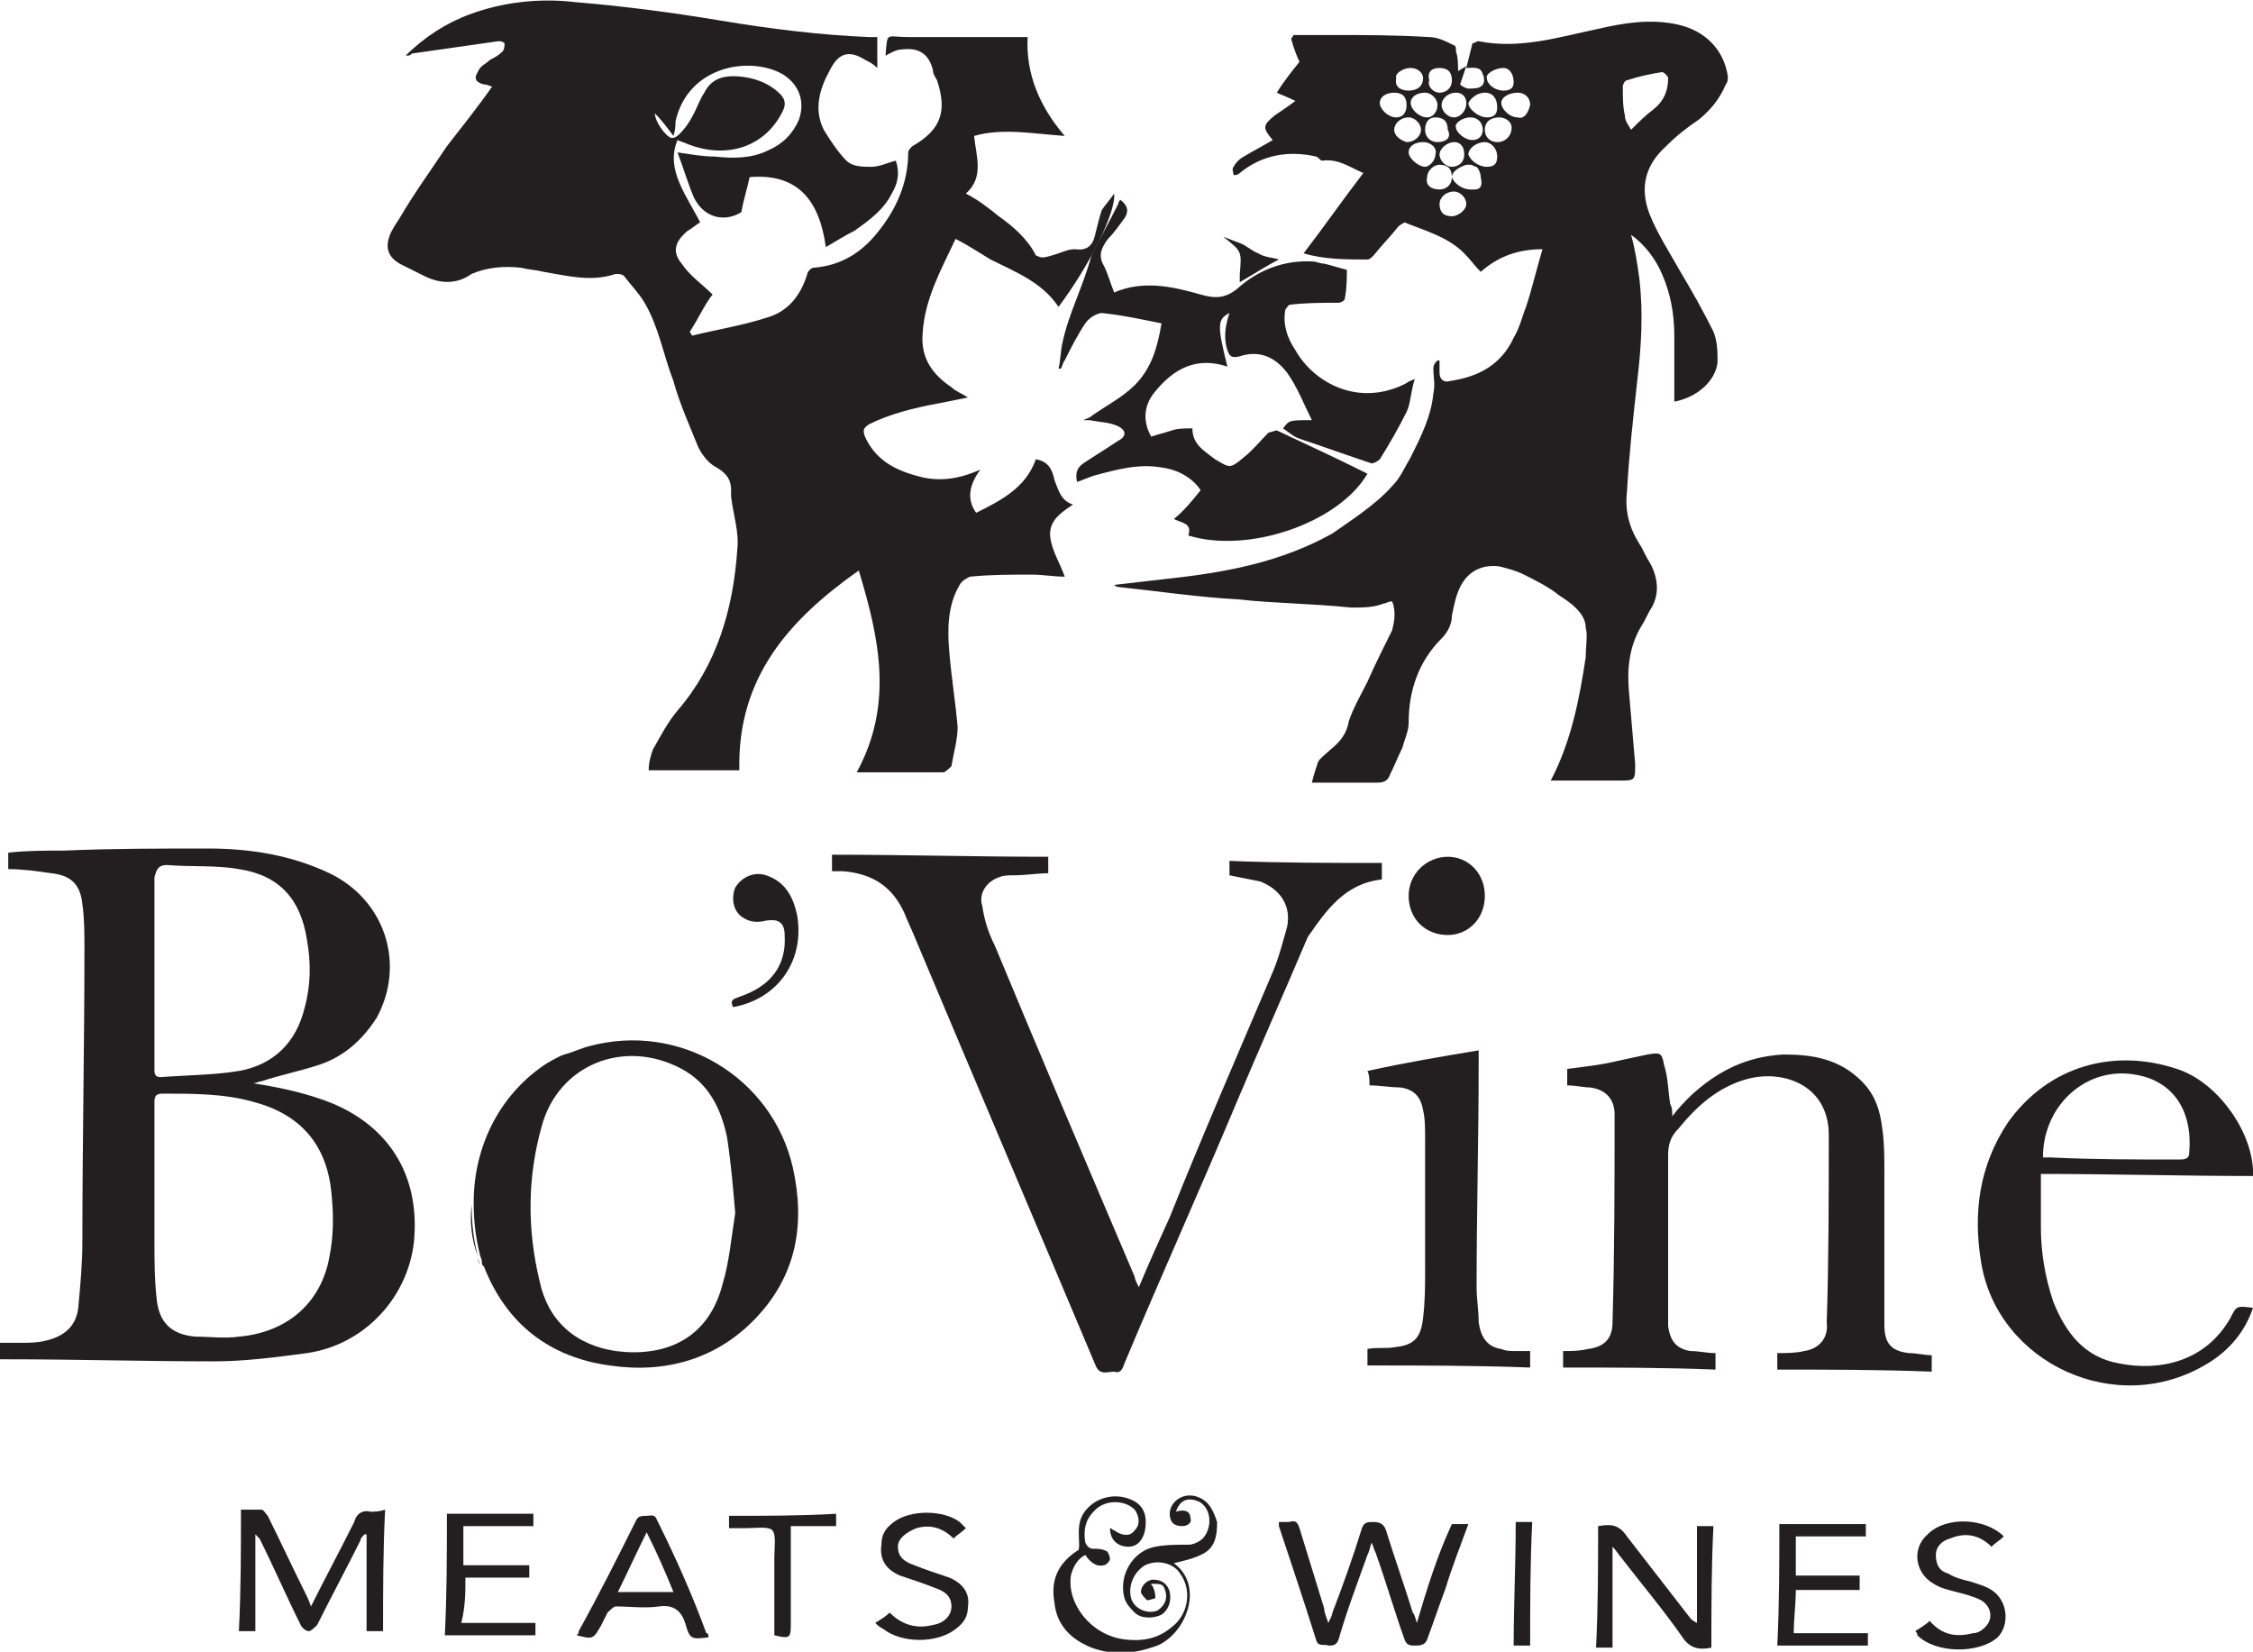
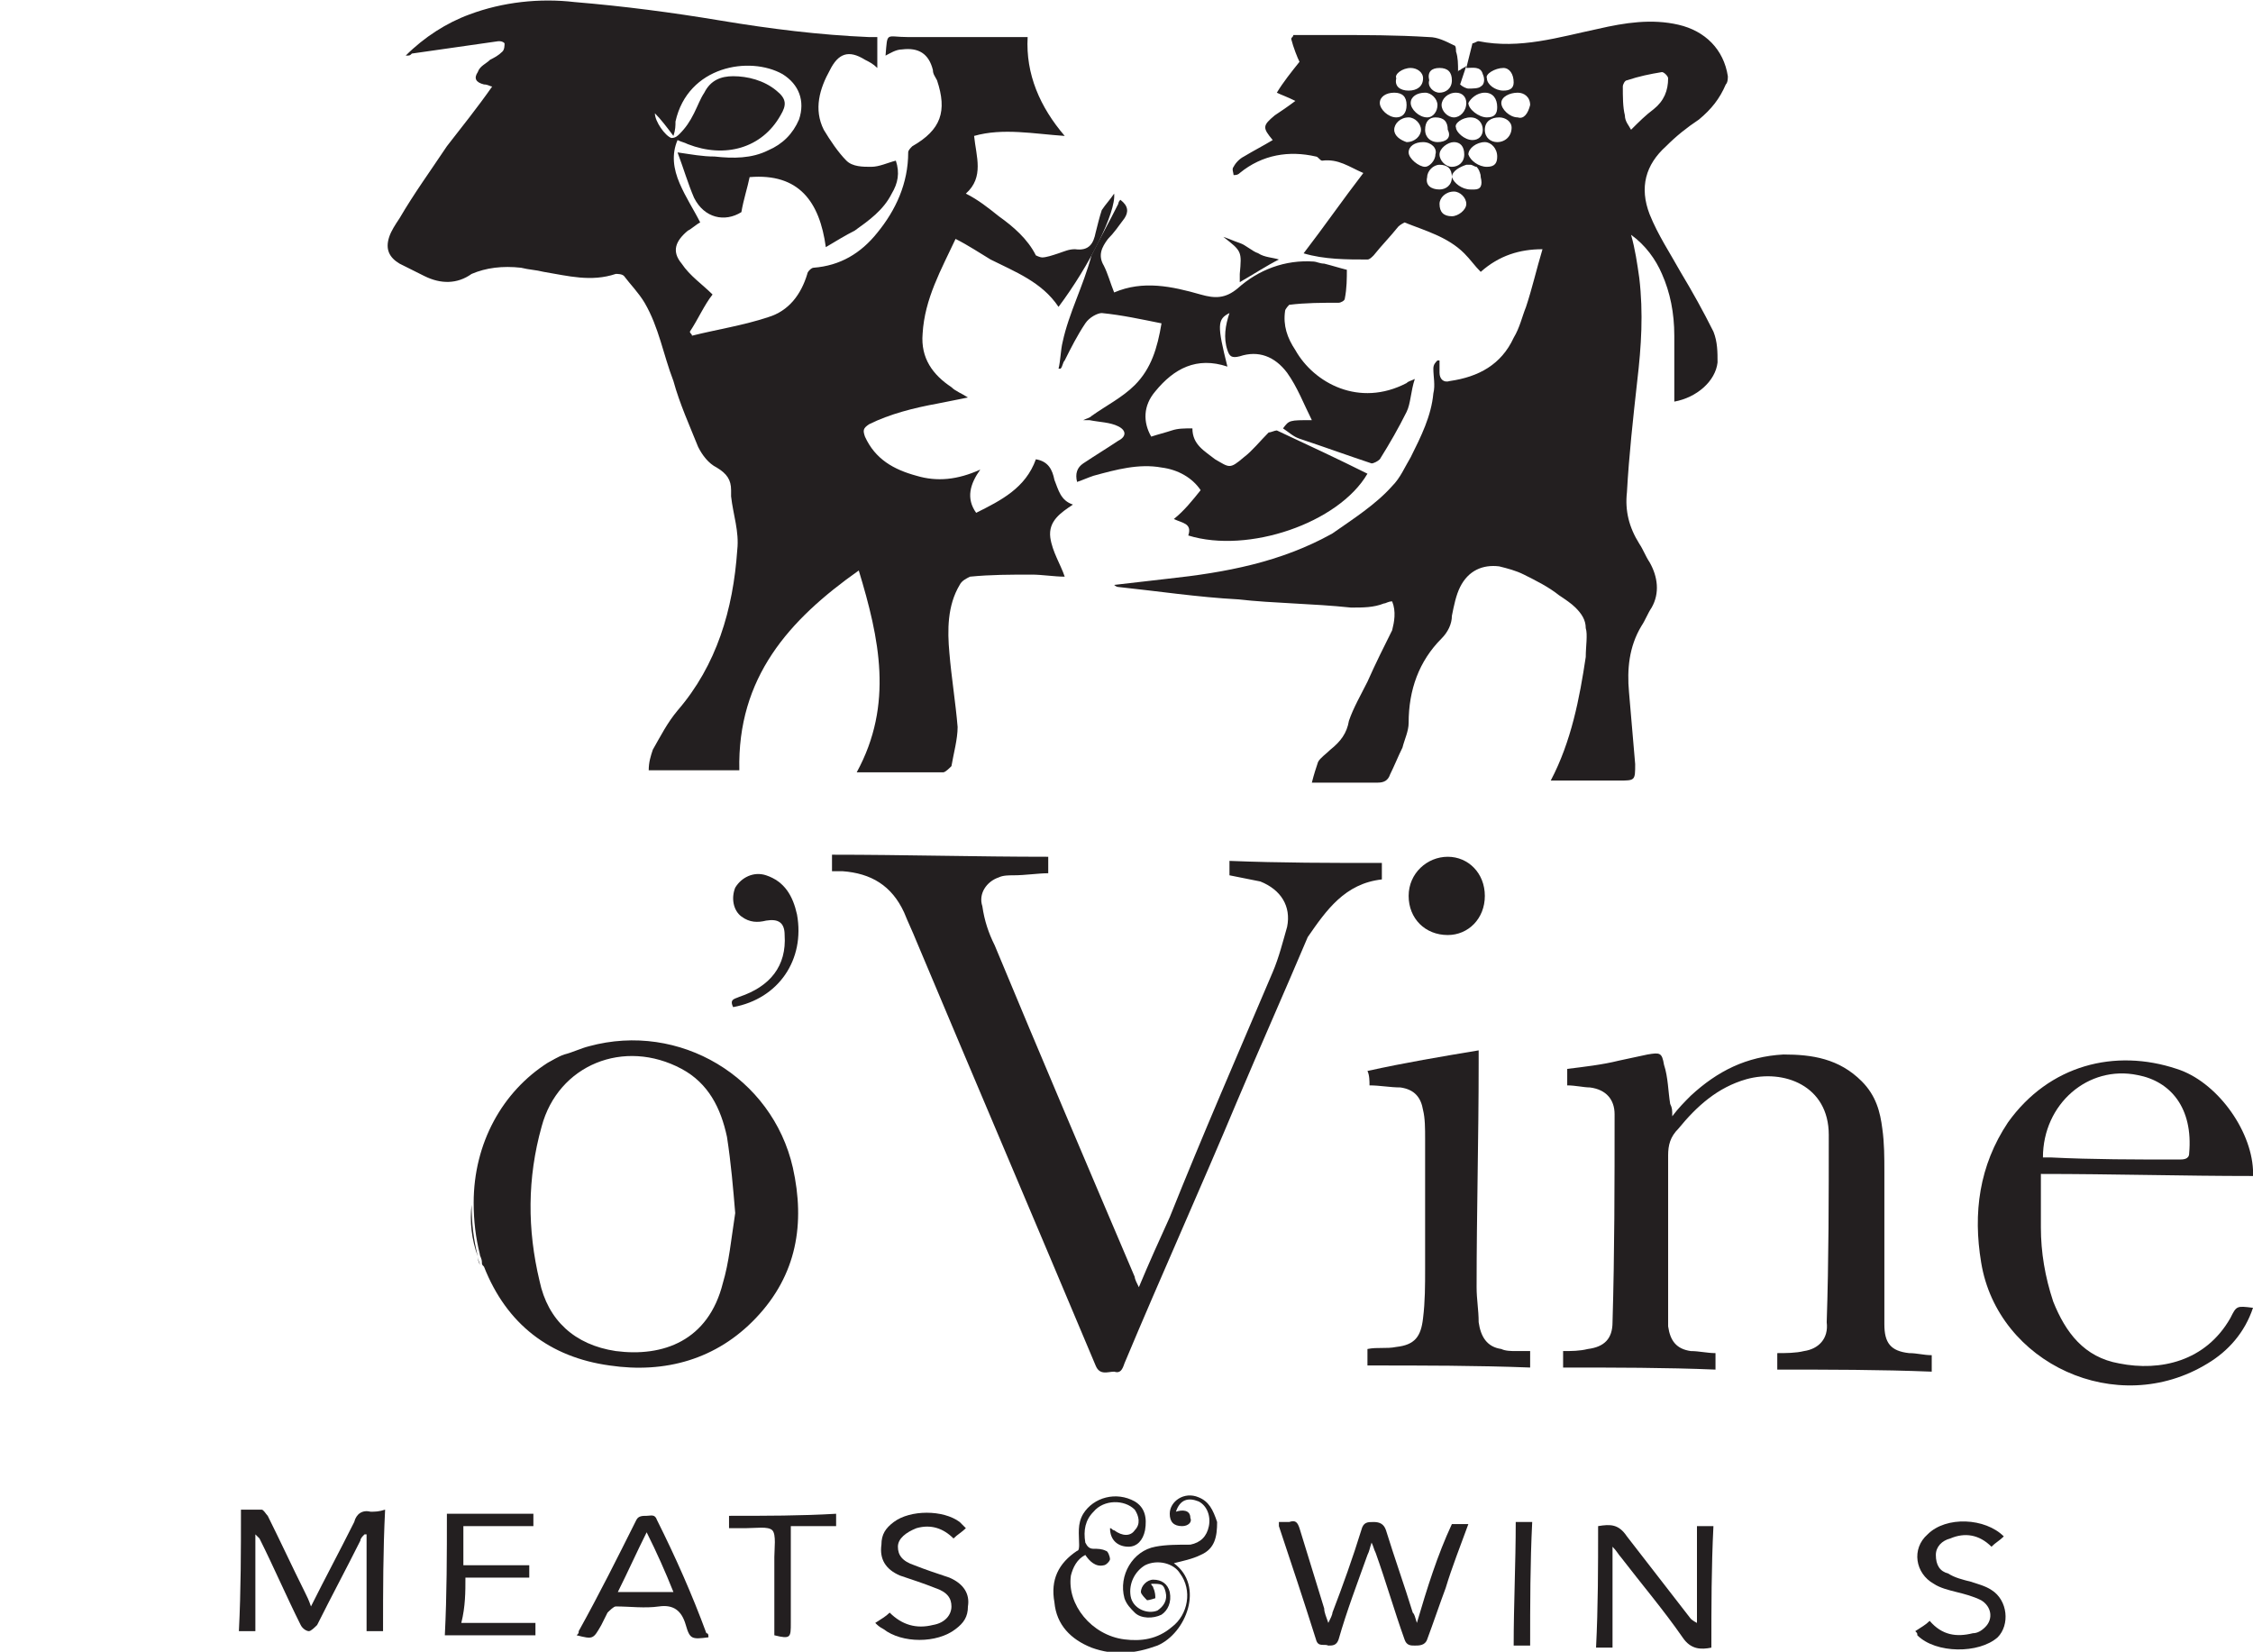
<svg xmlns="http://www.w3.org/2000/svg" version="1.1" id="Layer_1" x="0px" y="0px" viewBox="243 380.7 109.4 80.2" enable-background="new 243 380.7 109.4 80.2" xml:space="preserve">
  <g>
    <path fill="#231F20" d="M250.5,438.7c0-1.1,0-2.2,0-3.3C250.5,436.5,250.5,437.6,250.5,438.7c0,0.8,0,1.5,0,2.3   C250.5,440.2,250.5,439.4,250.5,438.7" />
    <path fill="#231F20" d="M314.5,388.8c0.1,0,0.2,0.1,0.3,0.1C314.7,388.9,314.6,388.8,314.5,388.8" />
    <path fill="#231F20" d="M268.3,393.7c0.4,0.1,0.7,0.1,1.1,0.2c1.2,0.2,2.3,0.5,3.5,0.1c0.1,0,0.3,0,0.4,0.1c0.3,0.4,0.7,0.8,1,1.3   c0.7,1.2,0.9,2.5,1.4,3.8c0.3,1.1,0.8,2.2,1.2,3.2c0.2,0.4,0.5,0.8,0.9,1c0.5,0.3,0.7,0.6,0.7,1.1c0,0.1,0,0.2,0,0.3   c0.1,0.9,0.4,1.7,0.3,2.6c-0.2,2.9-1,5.6-2.9,7.8c-0.5,0.6-0.8,1.2-1.2,1.9c-0.1,0.3-0.2,0.6-0.2,1c1.5,0,3,0,4.4,0   c-0.1-4.5,2.4-7.3,5.8-9.7c1,3.3,1.7,6.5-0.1,9.8h0.1c1.4,0,2.7,0,4.1,0c0.1,0,0.3-0.2,0.4-0.3c0.1-0.6,0.3-1.3,0.3-1.9   c-0.1-1.2-0.3-2.4-0.4-3.6c-0.1-1.1-0.1-2.3,0.5-3.3c0.1-0.2,0.3-0.3,0.5-0.4c1-0.1,2-0.1,3-0.1c0.5,0,1.1,0.1,1.6,0.1   c-0.2-0.6-0.6-1.2-0.7-1.9c-0.1-0.8,0.5-1.2,1.1-1.6c-0.6-0.2-0.7-0.7-0.9-1.2c-0.1-0.5-0.3-0.9-0.9-1c-0.5,1.4-1.7,2-2.9,2.6   c-0.5-0.7-0.3-1.4,0.2-2.1c-1.1,0.5-2.1,0.6-3.1,0.3c-1.1-0.3-2-0.8-2.5-1.9c-0.1-0.3-0.1-0.4,0.2-0.6c1-0.5,2.2-0.8,3.3-1   c0.5-0.1,1-0.2,1.5-0.3c-0.3-0.2-0.6-0.3-0.8-0.5c-0.9-0.6-1.5-1.4-1.4-2.6c0.1-1.7,0.9-3.1,1.6-4.6c0.6,0.3,1.2,0.7,1.7,1   c1.2,0.6,2.5,1.1,3.3,2.3c1.5-2,2.8-4.6,2.7-5.5c-0.2,0.3-0.4,0.5-0.6,0.8c-0.1,0.3-0.2,0.7-0.3,1.1c-0.1,0.5-0.3,0.9-1,0.8   c-0.3,0-0.5,0.1-0.8,0.2s-0.6,0.2-0.8,0.2c-0.1,0-0.3-0.1-0.3-0.1c-0.4-0.8-1.1-1.4-1.8-1.9c-0.5-0.4-1-0.8-1.6-1.1   c0.9-0.8,0.5-1.8,0.4-2.8c1.4-0.4,2.9-0.1,4.4,0c-1.2-1.4-1.9-3-1.8-4.8c-0.2,0-0.3,0-0.4,0c-1.8,0-3.6,0-5.4,0   c-1.1,0-1-0.3-1.1,0.9c0.2-0.1,0.5-0.3,0.8-0.3c0.8-0.1,1.3,0.2,1.5,1c0,0.2,0.1,0.3,0.2,0.5c0.5,1.5,0.2,2.4-1.2,3.2   c-0.1,0.1-0.2,0.2-0.2,0.3c0,1.5-0.6,2.8-1.5,3.9c-0.8,1-1.8,1.6-3.1,1.7c-0.1,0-0.3,0.2-0.3,0.3c-0.3,1-0.9,1.8-1.9,2.1   c-1.2,0.4-2.5,0.6-3.7,0.9c0-0.1-0.1-0.1-0.1-0.2c0.4-0.6,0.7-1.3,1.1-1.8c-0.5-0.5-1.1-0.9-1.5-1.5c-0.5-0.6-0.3-1.1,0.3-1.6   c0.2-0.1,0.4-0.3,0.6-0.4c-0.3-0.6-0.7-1.2-1-1.9c-0.3-0.7-0.4-1.4-0.1-2.1c0.2,0.1,0.3,0.1,0.5,0.2c1.8,0.7,3.6,0.2,4.5-1.4   c0.3-0.5,0.3-0.8-0.2-1.2c-0.6-0.5-1.4-0.7-2.1-0.7c-0.6,0-1.1,0.2-1.4,0.8c-0.2,0.3-0.3,0.6-0.5,1s-0.4,0.7-0.7,1   c-0.1,0.1-0.2,0.2-0.4,0.2c-0.3-0.1-0.8-0.8-0.8-1.2c0.3,0.3,0.6,0.7,0.9,1.1c0.1-0.3,0.1-0.5,0.1-0.7c0.6-2.7,3.6-3.2,5.2-2.3   c0.8,0.5,1.1,1.3,0.8,2.2c-0.3,0.7-0.8,1.2-1.5,1.5c-0.8,0.4-1.7,0.4-2.6,0.3c-0.6,0-1.1-0.1-1.8-0.2c0.3,0.8,0.5,1.5,0.8,2.2   c0.5,1,1.5,1.2,2.3,0.7c0.1-0.6,0.3-1.2,0.4-1.7c2.4-0.2,3.4,1.2,3.7,3.4c0.5-0.3,1-0.6,1.4-0.8c0.7-0.5,1.4-1,1.8-1.8   c0.3-0.5,0.4-1,0.2-1.6c-0.4,0.1-0.8,0.3-1.2,0.3c-0.4,0-0.9,0-1.2-0.3c-0.4-0.4-0.8-1-1.1-1.5c-0.5-1-0.2-2,0.3-2.9   c0.4-0.8,0.9-1,1.7-0.5c0.2,0.1,0.4,0.2,0.6,0.4c0-0.6,0-1,0-1.5c-0.1,0-0.3,0-0.4,0c-2.4-0.1-4.8-0.4-7.2-0.8   c-2.4-0.4-4.7-0.7-7.1-0.9c-1.7-0.2-3.5,0-5.1,0.6c-1.1,0.4-2.2,1.1-3.1,2c0.2,0,0.2,0,0.3-0.1c1.4-0.2,2.8-0.4,4.2-0.6   c0.1,0,0.2,0,0.3,0.1c0,0.1,0,0.3-0.1,0.4c-0.2,0.2-0.4,0.3-0.6,0.4c-0.2,0.2-0.5,0.3-0.6,0.6c-0.2,0.3-0.1,0.5,0.3,0.6   c0.2,0,0.3,0.1,0.4,0.1c-0.7,1-1.5,2-2.2,2.9c-0.8,1.2-1.6,2.3-2.3,3.5c-0.2,0.3-0.4,0.6-0.5,0.9c-0.2,0.6,0,1,0.5,1.3   c0.4,0.2,0.8,0.4,1.2,0.6c0.8,0.4,1.6,0.4,2.3-0.1C266.6,393.7,267.4,393.6,268.3,393.7" />
    <path fill="#231F20" d="M316.7,386.4c-0.4,0-0.8-0.4-0.8-0.7c0-0.3,0.4-0.5,0.8-0.5c0.3,0,0.6,0.2,0.6,0.6   C317.2,386.2,317,386.5,316.7,386.4 M315.7,387.6c-0.3,0-0.6-0.2-0.6-0.6s0.3-0.6,0.7-0.6c0.3,0,0.6,0.2,0.6,0.5   C316.4,387.3,316.1,387.6,315.7,387.6 M315.2,388.8c-0.4,0-0.8-0.3-0.9-0.6c0-0.3,0.4-0.6,0.8-0.6c0.3,0,0.6,0.3,0.6,0.7   C315.7,388.6,315.6,388.8,315.2,388.8 M314.6,389.9c-0.1,0-0.1,0-0.2,0c-0.4,0-0.8-0.3-0.9-0.6c0-0.3,0.4-0.5,0.7-0.6   c0.1,0,0.1,0,0.2,0s0.2,0.1,0.3,0.1c0.1,0.1,0.2,0.3,0.2,0.5C315,389.7,314.9,389.9,314.6,389.9 M313.5,391.2   c-0.4,0-0.6-0.2-0.6-0.6c0-0.3,0.3-0.6,0.7-0.6c0.3,0,0.6,0.3,0.6,0.6C314.2,390.9,313.8,391.2,313.5,391.2 M312.3,389.3   c0-0.3,0.3-0.6,0.6-0.6c0.4,0,0.6,0.2,0.6,0.6s-0.3,0.6-0.6,0.6C312.5,389.9,312.2,389.7,312.3,389.3 M311.4,388.1   c0-0.3,0.3-0.5,0.7-0.5c0.4,0,0.7,0.3,0.6,0.6c0,0.3-0.3,0.6-0.5,0.6C311.9,388.8,311.4,388.4,311.4,388.1 M310.7,387   c0-0.3,0.3-0.6,0.7-0.6c0.3,0,0.6,0.3,0.6,0.6c0,0.3-0.3,0.6-0.7,0.6C311,387.5,310.7,387.3,310.7,387 M310,385.7   c0-0.3,0.3-0.5,0.7-0.5c0.4,0,0.6,0.2,0.6,0.6s-0.2,0.6-0.5,0.6C310.4,386.4,310,386,310,385.7 M311.5,384c0.3,0,0.6,0.2,0.6,0.5   c0,0.4-0.3,0.6-0.7,0.6c-0.4,0-0.7-0.2-0.6-0.6C310.7,384.3,311.1,384,311.5,384 M312.8,385.8c0,0.3-0.2,0.6-0.5,0.6   c-0.4,0-0.8-0.4-0.8-0.7c0-0.3,0.3-0.5,0.7-0.5C312.5,385.2,312.8,385.5,312.8,385.8 M312.9,384c0.4,0,0.6,0.2,0.6,0.6   s-0.3,0.6-0.6,0.6c-0.3,0-0.6-0.3-0.5-0.6C312.3,384.2,312.5,384,312.9,384 M313.7,385.2c0.3,0,0.5,0.2,0.5,0.5   c0,0.4-0.3,0.7-0.6,0.7c-0.3,0-0.6-0.3-0.6-0.6S313.3,385.2,313.7,385.2 M312.8,387.6c-0.3,0-0.6-0.2-0.6-0.6s0.2-0.6,0.5-0.6   c0.4,0,0.6,0.2,0.6,0.6C313.5,387.4,313.2,387.6,312.8,387.6 M313.6,387.6c0.3,0,0.5,0.2,0.5,0.6s-0.3,0.6-0.6,0.6   c-0.3,0-0.6-0.3-0.6-0.6S313.3,387.6,313.6,387.6 M314.4,386.4c0.4,0,0.6,0.3,0.6,0.6c0,0.3-0.2,0.5-0.5,0.5   c-0.4,0-0.8-0.4-0.8-0.6C313.6,386.7,314,386.4,314.4,386.4 M315.1,385.2c0.4,0,0.6,0.3,0.6,0.7c0,0.3-0.1,0.5-0.5,0.5   s-0.9-0.4-0.9-0.7C314.4,385.5,314.7,385.2,315.1,385.2 M316,384c0.3,0,0.5,0.3,0.5,0.7c0,0.3-0.2,0.4-0.5,0.4   c-0.4,0-0.8-0.3-0.8-0.6C315.1,384.3,315.6,384,316,384 M322,384.6c0.6-0.2,1.1-0.3,1.7-0.4c0.1,0,0.3,0.2,0.3,0.3   c0,0.6-0.2,1.1-0.7,1.5c-0.4,0.3-0.7,0.6-1.1,1c-0.1-0.2-0.3-0.4-0.3-0.7c-0.1-0.4-0.1-0.9-0.1-1.4   C321.8,384.8,321.9,384.6,322,384.6 M320,412.6c-0.3,2-0.7,4.1-1.7,6c1.1,0,2.2,0,3.3,0c0.8,0,0.8,0,0.8-0.8   c-0.1-1.2-0.2-2.3-0.3-3.5c-0.1-1.1,0-2.2,0.6-3.2c0.2-0.3,0.3-0.6,0.5-0.9c0.4-0.7,0.3-1.5-0.1-2.2c-0.2-0.3-0.3-0.6-0.5-0.9   c-0.5-0.8-0.7-1.6-0.6-2.5c0.1-1.8,0.3-3.6,0.5-5.4c0.2-1.7,0.3-3.3,0.1-5c-0.1-0.7-0.2-1.4-0.4-2.1c0.7,0.5,1.2,1.2,1.5,1.9   c0.4,0.9,0.6,1.9,0.6,3s0,2.1,0,3.2c1.1-0.2,2-1,2.1-1.9c0-0.5,0-1-0.2-1.5c-0.5-1-1-1.9-1.6-2.9c-0.5-0.9-1.1-1.8-1.5-2.8   c-0.5-1.3-0.2-2.4,0.8-3.3c0.5-0.5,1-0.9,1.6-1.3c0.6-0.5,1-1,1.3-1.7c0.1-0.1,0.1-0.3,0.1-0.4c-0.2-1.3-1.1-2.2-2.4-2.5   s-2.6-0.1-3.9,0.2c-1.9,0.4-3.8,1-5.8,0.6c-0.1,0-0.2,0.1-0.3,0.1c-0.1,0.4-0.2,0.8-0.3,1.2l0,0l0,0l0,0c0.3,0,0.7-0.1,0.8,0.3   c0.1,0.2,0.1,0.5-0.1,0.6c-0.1,0.1-0.4,0.1-0.6,0.1c-0.1,0-0.3-0.1-0.4-0.2c0.1-0.3,0.2-0.6,0.3-0.9l0,0l0,0   c-0.1,0.1-0.2,0.1-0.3,0.2c0,0-0.1,0-0.1,0.1c0-0.4,0-0.7-0.1-1c0-0.1,0-0.3-0.1-0.3c-0.4-0.2-0.8-0.4-1.2-0.4   c-1.6-0.1-3.1-0.1-4.7-0.1c-0.6,0-1.3,0-1.9,0c0,0.1-0.1,0.1-0.1,0.2c0.1,0.4,0.3,0.9,0.4,1.1c-0.4,0.5-0.8,1-1.1,1.5   c0.2,0.1,0.5,0.2,0.9,0.4c-0.4,0.3-0.7,0.5-1,0.7c-0.6,0.5-0.6,0.6-0.1,1.2c-0.5,0.3-0.9,0.5-1.4,0.8c-0.2,0.1-0.4,0.3-0.5,0.5   c-0.1,0.1,0,0.3,0,0.4c0.1,0,0.2,0,0.3-0.1c1.1-0.9,2.4-1.1,3.7-0.8c0.1,0,0.2,0.2,0.3,0.2c0.8-0.1,1.3,0.3,2,0.6   c-1,1.3-1.9,2.6-2.9,3.9c1,0.3,2.1,0.3,3.1,0.3c0.1,0,0.2-0.1,0.3-0.2c0.4-0.5,0.8-0.9,1.2-1.4c0.1-0.1,0.3-0.2,0.3-0.2   c1,0.4,2.1,0.7,2.9,1.5c0.3,0.3,0.5,0.6,0.8,0.9c0.9-0.8,1.9-1.1,3-1.1c-0.3,1-0.5,1.9-0.8,2.8c-0.2,0.5-0.3,1-0.6,1.5   c-0.6,1.3-1.7,1.9-3.1,2.1c-0.3,0.1-0.5-0.1-0.5-0.4c0-0.2,0-0.4,0-0.6h-0.1c-0.1,0.1-0.2,0.2-0.2,0.4c0,0.4,0.1,0.8,0,1.2   c-0.1,1.1-0.6,2.1-1.1,3.1c-0.3,0.5-0.5,1-0.9,1.4c-0.8,0.9-1.9,1.6-2.9,2.3c-2.5,1.4-5.2,1.9-8,2.2c-0.9,0.1-1.7,0.2-2.6,0.3   c0.1,0.1,0.2,0.1,0.2,0.1c1.9,0.2,3.9,0.5,5.8,0.6c1.8,0.2,3.6,0.2,5.5,0.4c0.6,0,1.1,0,1.6-0.2c0.1,0,0.2-0.1,0.4-0.1   c0.2,0.5,0.1,1,0,1.4c-0.4,0.8-0.8,1.6-1.2,2.5c-0.3,0.6-0.7,1.3-0.9,1.9c-0.1,0.6-0.4,1-0.9,1.4c-0.2,0.2-0.5,0.4-0.6,0.6   c-0.1,0.3-0.2,0.6-0.3,1c1.2,0,2.2,0,3.2,0c0.3,0,0.5-0.1,0.6-0.4c0.2-0.4,0.4-0.9,0.6-1.3c0.1-0.4,0.3-0.8,0.3-1.2   c0-1.6,0.5-3,1.6-4.1c0.3-0.3,0.5-0.7,0.5-1.1c0.1-0.5,0.2-1,0.4-1.4c0.4-0.8,1.1-1.1,1.9-1c0.4,0.1,0.8,0.2,1.2,0.4   c0.6,0.3,1.2,0.6,1.7,1c0.3,0.2,0.6,0.4,0.8,0.6c0.3,0.3,0.5,0.6,0.5,1C320.1,411.5,320,412.1,320,412.6" />
-     <path fill="#231F20" d="M259,441.7c-0.4,2.3-2.1,3.7-4.4,3.9c-0.7,0.1-1.4,0-2.1,0c-1.2-0.1-1.8-0.7-1.9-1.9   c-0.1-0.9-0.1-1.9-0.1-2.8c0-0.8,0-1.5,0-2.3c0-1.1,0-2.2,0-3.3c0-0.4,0-0.7,0-1.1c0-0.3,0.1-0.4,0.4-0.4c1.5,0,3,0,4.4,0.4   c2.3,0.6,3.6,2.1,3.8,4.5C259.2,439.7,259.2,440.7,259,441.7 M251.1,422.7c1.2,0.1,2.4,0,3.5,0.2c2,0.3,3,1.5,3.3,3.4   c0.2,1.1,0.2,2.2-0.1,3.3c-0.4,1.7-1.5,2.8-3.2,3.1c-1.2,0.2-2.5,0.2-3.8,0.3c-0.3,0-0.3-0.2-0.3-0.4c0-1.6,0-3.2,0-4.8   c0-1.1,0-2.3,0-3.4c0-0.4,0-0.8,0-1.1C250.6,422.9,250.7,422.7,251.1,422.7 M259.2,434.3c-1.2-0.5-2.6-0.8-3.9-1   c0.1,0,0.3-0.1,0.4-0.1c0.9-0.3,1.9-0.5,2.8-0.8c1.2-0.4,2.1-1.2,2.8-2.3c1.4-2.6,0.4-5.7-2.3-7c-1.9-0.9-3.9-1.2-5.9-1.2   c-2.3,0-4.7,0-7,0.1c-0.9,0-1.8,0-2.7,0.1c0,0.3,0,0.5,0,0.8c0.7,0,1.4,0.1,2.1,0.2c0.9,0.1,1.4,0.5,1.5,1.5   c0.1,0.7,0.1,1.4,0.1,2.2c0,4.7-0.1,9.5-0.1,14.2c0,1.1-0.1,2.1-0.2,3.2c-0.1,0.9-0.7,1.4-1.6,1.6c-0.4,0.1-0.8,0.1-1.2,0.1   c-0.3,0-0.7,0-1,0c0,0.3,0,0.6,0,0.8c0.1,0,0.2,0,0.3,0c3.4,0,6.7,0.1,10.1,0.1c1.5,0,3-0.2,4.5-0.4c2.8-0.4,4.9-2.7,5.2-5.4   C263.4,437.9,262,435.5,259.2,434.3" />
    <path fill="#231F20" d="M310.1,423.4c0-0.3,0-0.5,0-0.8c-2.5,0-4.9,0-7.4-0.1c0,0.3,0,0.5,0,0.7c0.5,0.1,1,0.2,1.5,0.3   c1,0.4,1.5,1.2,1.3,2.2c-0.2,0.7-0.4,1.5-0.7,2.2c-1.7,4-3.4,7.9-5,11.9c-0.5,1.1-1,2.2-1.5,3.4c-0.1-0.2-0.2-0.4-0.2-0.5   c-2.3-5.4-4.6-10.8-6.8-16.1c-0.3-0.6-0.5-1.2-0.6-1.9c-0.2-0.6,0.2-1.2,0.8-1.4c0.2-0.1,0.5-0.1,0.7-0.1c0.6,0,1.2-0.1,1.7-0.1   c0-0.3,0-0.5,0-0.8c-3.5,0-7-0.1-10.5-0.1c0,0.3,0,0.5,0,0.8c0.2,0,0.3,0,0.5,0c1.4,0.1,2.4,0.7,3,2c0.2,0.5,0.4,0.9,0.6,1.4   c2.9,6.9,5.8,13.7,8.7,20.6c0.2,0.5,0.6,0.3,0.9,0.3c0.3,0.1,0.4-0.1,0.5-0.4c1.8-4.3,3.7-8.5,5.5-12.8c1.1-2.6,2.3-5.3,3.4-7.9   C307.4,424.9,308.3,423.6,310.1,423.4" />
    <path fill="#231F20" d="M294.6,397.3c-0.1,0.4-0.1,0.9-0.2,1.3h0.1c0.1-0.1,0.1-0.3,0.2-0.4c0.3-0.6,0.6-1.2,1-1.8   c0.2-0.3,0.6-0.5,0.8-0.5c1,0.1,1.9,0.3,2.9,0.5c-0.2,1.2-0.5,2.2-1.3,3c-0.6,0.6-1.4,1-2.1,1.5c-0.1,0.1-0.2,0.1-0.4,0.2   c0.2,0,0.2,0,0.3,0c0.5,0.1,1,0.1,1.4,0.3c0.4,0.2,0.4,0.5,0,0.7c-0.6,0.4-1.1,0.7-1.7,1.1c-0.3,0.2-0.4,0.5-0.3,0.9   c0.3-0.1,0.5-0.2,0.8-0.3c1.1-0.3,2.2-0.6,3.3-0.4c0.8,0.1,1.5,0.5,1.9,1.1c-0.4,0.5-0.8,1-1.3,1.4c0.4,0.2,0.9,0.2,0.7,0.8   c2.9,0.9,7.3-0.6,8.7-3c-1.4-0.7-2.9-1.4-4.4-2.1c-0.1,0-0.3,0.1-0.4,0.1c-0.4,0.4-0.8,0.9-1.2,1.2c-0.7,0.6-0.7,0.5-1.4,0.1   c-0.5-0.4-1.1-0.7-1.1-1.5c-0.4,0-0.7,0-1,0.1s-0.7,0.2-1,0.3c-0.4-0.7-0.4-1.5,0.2-2.2c0.9-1.1,2-1.7,3.5-1.2   c-0.5-2-0.5-2.3,0.1-2.6c-0.2,0.6-0.3,1.2-0.1,1.8c0.1,0.3,0.2,0.4,0.6,0.3c0.9-0.3,1.7,0,2.3,0.8c0.5,0.7,0.8,1.5,1.2,2.3   c-1.1,0-1.1,0-1.4,0.4c0.3,0.2,0.5,0.4,0.8,0.5c1.2,0.4,2.3,0.8,3.5,1.2c0.1,0,0.3-0.1,0.4-0.2c0.5-0.8,0.9-1.5,1.3-2.3   c0.2-0.4,0.2-1,0.4-1.6c-0.2,0.1-0.3,0.1-0.4,0.2c-2.3,1.2-4.5,0-5.4-1.6c-0.4-0.6-0.6-1.2-0.5-1.9c0-0.1,0.2-0.3,0.2-0.3   c0.8-0.1,1.6-0.1,2.4-0.1c0.1,0,0.3-0.1,0.3-0.2c0.1-0.5,0.1-1,0.1-1.4c-0.4-0.1-0.7-0.2-1.1-0.3c-0.2,0-0.4-0.1-0.5-0.1   c-1.4-0.1-2.7,0.4-3.7,1.3c-0.6,0.5-1.1,0.5-1.8,0.3c-1.4-0.4-2.8-0.7-4.2-0.1c-0.2-0.5-0.3-0.9-0.5-1.3c-0.3-0.5-0.1-0.9,0.2-1.3   c0.3-0.3,0.5-0.6,0.8-1c0.2-0.3,0.2-0.6-0.2-0.9c-0.1,0.1-0.1,0.2-0.1,0.2c-0.4,0.8-0.9,1.7-1.3,2.5   C295.6,394.6,294.9,395.9,294.6,397.3" />
    <path fill="#231F20" d="M330.6,446.3c-0.4,0.1-0.9,0.1-1.3,0.1c0,0.3,0,0.5,0,0.8c2.5,0,5,0,7.5,0.1c0-0.3,0-0.5,0-0.8   c-0.4,0-0.7-0.1-1.1-0.1c-0.9-0.1-1.2-0.5-1.2-1.4c0-0.7,0-1.5,0-2.2c0-1.7,0-3.5,0-5.2c0-0.7,0-1.4-0.1-2.1   c-0.1-0.8-0.3-1.6-1-2.3c-1.1-1.1-2.4-1.3-3.8-1.3c-1.8,0.1-3.2,0.8-4.5,2c-0.3,0.3-0.6,0.6-0.9,1c0-0.3,0-0.4-0.1-0.6   c-0.1-0.6-0.1-1.3-0.3-1.9c-0.1-0.6-0.2-0.6-0.8-0.5c-0.5,0.1-0.9,0.2-1.4,0.3c-0.8,0.2-1.7,0.3-2.5,0.4c0,0.3,0,0.5,0,0.8   c0.4,0,0.8,0.1,1.1,0.1c0.8,0.1,1.2,0.6,1.2,1.3c0,3.4,0,6.7-0.1,10.1c0,0.8-0.4,1.2-1.2,1.3c-0.4,0.1-0.8,0.1-1.2,0.1   c0,0.3,0,0.5,0,0.8c2.5,0,5,0,7.4,0.1c0-0.3,0-0.5,0-0.8c-0.4,0-0.8-0.1-1.2-0.1c-0.7-0.1-1-0.5-1.1-1.2c0-0.2,0-0.4,0-0.6   c0-2.6,0-5.1,0-7.7c0-0.5,0.1-0.9,0.5-1.3c0.9-1.1,1.9-2,3.3-2.4c1.8-0.5,4,0.3,4,2.7c0,3,0,6.1-0.1,9.1   C331.8,445.7,331.3,446.2,330.6,446.3" />
    <path fill="#231F20" d="M266.3,442.1c0-0.1-0.1-0.2-0.1-0.4C266.2,441.8,266.2,441.9,266.3,442.1" />
    <path fill="#231F20" d="M265.9,439.2c0-2.9,1.4-5.4,3.6-6.8C267.3,433.8,265.9,436.3,265.9,439.2c0,0.9,0.1,1.7,0.3,2.5   C265.9,440.9,265.8,440,265.9,439.2" />
    <path fill="#231F20" d="M269.5,432.4c0.3-0.2,0.5-0.3,0.8-0.4C270,432.1,269.8,432.3,269.5,432.4" />
    <path fill="#231F20" d="M278.1,443c-0.7,2.8-2.9,3.6-5.2,3.3c-2-0.3-3.3-1.5-3.7-3.4c-0.6-2.5-0.6-5,0.1-7.5c0.8-3,4-4.3,6.8-2.8   c1.3,0.7,1.9,1.9,2.2,3.3c0.2,1.3,0.3,2.5,0.4,3.7C278.5,440.9,278.4,442,278.1,443 M271.6,431.5c-0.4,0.1-0.8,0.3-1.2,0.4   c-0.3,0.1-0.6,0.3-0.8,0.4c-2.2,1.4-3.6,3.9-3.6,6.8c0,0.9,0.1,1.7,0.3,2.5c0,0.1,0.1,0.2,0.1,0.4c0,0.1,0,0.1,0.1,0.2   c1.1,2.8,3.2,4.4,6.1,4.8c2.7,0.4,5.2-0.3,7.1-2.3c2-2.1,2.4-4.6,1.8-7.3C280.5,433,276,430.3,271.6,431.5" />
    <path fill="#231F20" d="M346.8,432.9c1.6,0.3,2.7,1.6,2.5,3.8c0,0.3-0.3,0.3-0.5,0.3c-2.1,0-4.2,0-6.2-0.1c-0.1,0-0.2,0-0.4,0   C342.2,434.3,344.4,432.4,346.8,432.9 M350.2,446.9c1-0.6,1.8-1.5,2.2-2.7c-0.8-0.1-0.8-0.1-1.1,0.5c-1.2,2.1-3.4,2.6-5.4,2.2   c-1.7-0.3-2.6-1.5-3.2-3c-0.4-1.2-0.6-2.4-0.6-3.6c0-0.9,0-1.7,0-2.6c3.5,0,6.9,0.1,10.3,0.1c0-0.1,0-0.2,0-0.3   c-0.1-2-1.8-4.3-3.7-4.9c-3-1-6.2-0.2-8.2,2.6c-1.4,2.1-1.7,4.4-1.3,6.8C340,446.9,345.8,449.6,350.2,446.9" />
    <path fill="#231F20" d="M309.5,433.4c0.5,0,1,0.1,1.5,0.1c0.7,0.1,1,0.5,1.1,1.1c0.1,0.4,0.1,0.9,0.1,1.4c0,2.1,0,4.2,0,6.3   c0,0.8,0,1.6-0.1,2.4c-0.1,0.9-0.4,1.3-1.3,1.4c-0.5,0.1-0.9,0-1.4,0.1c0,0.3,0,0.5,0,0.8c2.7,0,5.3,0,7.9,0.1c0-0.3,0-0.5,0-0.8   c-0.2,0-0.5,0-0.7,0s-0.5,0-0.7-0.1c-0.7-0.1-1-0.6-1.1-1.3c0-0.6-0.1-1.1-0.1-1.7c0-3.6,0.1-7.2,0.1-10.9c0-0.2,0-0.4,0-0.6   c-1.8,0.3-3.6,0.6-5.4,1C309.5,432.9,309.5,433.2,309.5,433.4" />
    <path fill="#231F20" d="M261,454.1c-0.4-0.1-0.7,0.1-0.8,0.5c-0.7,1.4-1.4,2.7-2.1,4.1c-0.1-0.3-0.2-0.5-0.3-0.7   c-0.6-1.2-1.2-2.5-1.8-3.7c-0.1-0.1-0.2-0.3-0.3-0.3c-0.3,0-0.7,0-1,0c0,2,0,3.9-0.1,5.9c0.3,0,0.5,0,0.8,0c0-1.6,0-3.2,0-4.7   c0.1,0.1,0.1,0.1,0.2,0.2c0.7,1.4,1.3,2.8,2,4.2c0.1,0.2,0.3,0.3,0.4,0.3s0.3-0.2,0.4-0.3c0.7-1.4,1.4-2.7,2.1-4.1   c0-0.1,0.1-0.2,0.2-0.3h0.1c0,1.6,0,3.1,0,4.7c0.3,0,0.5,0,0.8,0c0-2,0-3.9,0.1-5.9C261.4,454.1,261.2,454.1,261,454.1" />
    <path fill="#231F20" d="M311.8,459.5c-0.1-0.3-0.1-0.4-0.2-0.5c-0.4-1.3-0.9-2.7-1.3-4c-0.1-0.3-0.3-0.4-0.6-0.4   c-0.3,0-0.5,0-0.6,0.4c-0.4,1.3-0.9,2.7-1.4,4c0,0.1-0.1,0.3-0.2,0.5c-0.1-0.3-0.2-0.5-0.2-0.7c-0.4-1.3-0.8-2.6-1.2-3.9   c-0.1-0.3-0.2-0.4-0.5-0.3c-0.2,0-0.3,0-0.5,0c0,0.1,0,0.2,0,0.2c0.6,1.8,1.2,3.6,1.8,5.5c0.1,0.4,0.4,0.2,0.6,0.3   c0.2,0,0.4,0,0.5-0.3c0.4-1.4,0.9-2.7,1.4-4.1c0.1-0.2,0.1-0.3,0.2-0.6c0.1,0.2,0.1,0.3,0.2,0.5c0.5,1.4,0.9,2.8,1.4,4.2   c0.1,0.3,0.3,0.3,0.5,0.3s0.5,0,0.6-0.3c0.3-0.8,0.6-1.7,0.9-2.5c0.3-1,0.7-2,1.1-3.1c-0.3,0-0.6,0-0.8,0   C312.8,456.2,312.3,457.8,311.8,459.5" />
    <path fill="#231F20" d="M301.2,453.4c-0.7-0.3-1.4,0.2-1.4,0.8c0,0.4,0.2,0.6,0.6,0.6c0.3,0,0.5-0.2,0.4-0.4c0-0.4-0.4-0.4-0.7-0.3   c0.2-0.6,0.6-0.7,1.1-0.5c0.4,0.2,0.6,0.7,0.5,1.2s-0.4,0.8-0.9,0.9c-0.6,0-1.2,0-1.7,0.1c-1.1,0.2-1.8,1.4-1.5,2.5   c0.1,0.3,0.3,0.5,0.5,0.7c0.3,0.3,0.9,0.3,1.3,0.1c0.3-0.2,0.5-0.6,0.4-1.1c-0.1-0.4-0.4-0.6-0.8-0.6c-0.3,0-0.6,0.3-0.6,0.6   c0,0.1,0.2,0.3,0.3,0.4c0.1,0,0.4-0.1,0.4-0.1c0-0.1,0-0.3-0.1-0.5c0-0.1-0.1-0.1-0.1-0.2c0.5,0,0.6,0,0.7,0.4s-0.1,0.7-0.4,0.9   c-0.5,0.2-1.2-0.1-1.3-0.7c-0.1-0.6,0.2-1.2,0.7-1.5c0.6-0.3,1.4-0.1,1.7,0.4c0.6,0.8,0.4,2-0.4,2.6c-0.7,0.6-1.5,0.7-2.3,0.6   c-1.6-0.2-2.8-1.7-2.6-3.1c0.1-0.4,0.3-0.8,0.7-1c0.2,0.3,0.5,0.6,0.9,0.5c0.1,0,0.3-0.2,0.3-0.3c0-0.1-0.1-0.4-0.2-0.4   c-0.2-0.1-0.4-0.1-0.6-0.1s-0.3-0.1-0.4-0.3c-0.1-0.6,0-1.1,0.4-1.5c0.5-0.6,1.5-0.6,2-0.1c0.2,0.3,0.3,0.7,0,1   c-0.2,0.3-0.6,0.3-1,0c-0.1,0-0.1-0.1-0.2-0.1c0,0.6,0.4,0.9,0.9,0.9c0.4,0,0.7-0.3,0.8-0.8c0.1-0.6,0-1.1-0.5-1.4   c-0.9-0.5-2-0.2-2.5,0.6c-0.3,0.5-0.2,1-0.2,1.5c0,0.1,0,0.3-0.1,0.3c-0.9,0.6-1.3,1.4-1.1,2.5c0.1,1.1,0.8,1.8,1.8,2.2   c1.1,0.4,2.1,0.3,3.2-0.1c1.4-0.6,2.3-2.9,0.8-4c0.4-0.1,0.9-0.2,1.3-0.4c0.7-0.3,0.8-0.9,0.8-1.6   C301.9,454,301.7,453.6,301.2,453.4" />
    <path fill="#231F20" d="M325.4,459.5C325.4,459.5,325.3,459.5,325.4,459.5c-0.2-0.1-0.3-0.2-0.3-0.2c-1-1.3-2.1-2.7-3.1-4   c-0.4-0.6-0.8-0.6-1.4-0.5c0,2,0,3.9-0.1,5.9c0.3,0,0.5,0,0.8,0c0-1.6,0-3.2,0-4.9c0.2,0.2,0.3,0.4,0.4,0.5c1,1.3,2.1,2.6,3,3.9   c0.4,0.6,0.9,0.6,1.4,0.5c0-2,0-3.9,0.1-5.9c-0.3,0-0.5,0-0.8,0C325.4,456.3,325.4,457.9,325.4,459.5" />
    <path fill="#231F20" d="M273,458c0.5-1,0.9-1.9,1.4-2.9c0.5,1,0.9,1.9,1.3,2.9C274.8,458,273.9,458,273,458 M274.9,454.5   c-0.1-0.3-0.3-0.2-0.5-0.2s-0.4,0-0.5,0.2c-0.9,1.8-1.8,3.6-2.8,5.4c0,0.1,0,0.1-0.1,0.2c0.8,0.2,0.8,0.2,1.2-0.5   c0.1-0.2,0.2-0.4,0.3-0.6c0.1-0.1,0.3-0.3,0.4-0.3c0.7,0,1.4,0.1,2.1,0s1.1,0.2,1.3,0.9c0.2,0.7,0.3,0.7,1.1,0.6   c0-0.1,0-0.2-0.1-0.2C276.6,458.1,275.8,456.3,274.9,454.5" />
    <path fill="#231F20" d="M265.6,457.3c1.1,0,2.1,0,3.1,0c0-0.2,0-0.4,0-0.6c-1.1,0-2.1,0-3.2,0c0-0.6,0-1.2,0-1.9c1.1,0,2.3,0,3.4,0   c0-0.2,0-0.4,0-0.6c-1.4,0-2.8,0-4.2,0c0,2,0,3.9-0.1,5.9c1.5,0,2.9,0,4.4,0c0-0.2,0-0.4,0-0.6c-1.2,0-2.4,0-3.6,0   C265.6,458.7,265.6,458,265.6,457.3" />
-     <path fill="#231F20" d="M330.2,457.9c1.1,0,2.1,0,3.1,0c0-0.2,0-0.4,0-0.7c-1.1,0-2.1,0-3.1,0c0-0.6,0-1.2,0-1.9c1.2,0,2.3,0,3.4,0   c0-0.2,0-0.4,0-0.6c-1.4,0-2.8,0-4.2,0c0,2,0,3.9-0.1,5.9c1.5,0,2.9,0,4.4,0c0-0.2,0-0.4,0-0.6c-1.2,0-2.4,0-3.6,0   C330.1,459.3,330.2,458.6,330.2,457.9" />
    <path fill="#231F20" d="M315.1,424.2c0-1.1-0.8-1.9-1.8-1.9s-1.9,0.8-1.9,1.9s0.8,1.9,1.9,1.9C314.3,426.1,315.1,425.3,315.1,424.2   " />
    <path fill="#231F20" d="M339.7,457.9c-0.3-0.2-0.7-0.3-1-0.4c-0.4-0.1-0.8-0.2-1.1-0.4c-0.4-0.1-0.6-0.4-0.6-0.9   c0-0.4,0.3-0.7,0.7-0.8c0.7-0.3,1.4-0.2,2,0.4c0.2-0.2,0.4-0.3,0.6-0.5c-0.9-0.9-2.8-1-3.7-0.1c-0.8,0.7-0.6,1.9,0.3,2.4   c0.3,0.2,0.7,0.3,1.1,0.4s0.8,0.2,1.2,0.4c0.5,0.3,0.6,0.9,0.2,1.3c-0.2,0.2-0.4,0.3-0.6,0.3c-0.8,0.2-1.5,0.1-2.1-0.6   c-0.2,0.2-0.4,0.3-0.7,0.5c0.1,0.1,0.1,0.1,0.1,0.2c0.9,0.9,3,0.9,3.9,0.1C340.6,459.6,340.5,458.4,339.7,457.9" />
    <path fill="#231F20" d="M289.1,457.3c-0.6-0.2-1.2-0.4-1.7-0.6c-0.6-0.2-0.8-0.5-0.8-0.9s0.4-0.7,0.9-0.9c0.7-0.2,1.3,0,1.8,0.5   c0.2-0.2,0.4-0.3,0.6-0.5c-0.1-0.1-0.2-0.2-0.3-0.3c-0.8-0.6-2.4-0.6-3.2,0c-0.4,0.3-0.6,0.6-0.6,1.1c-0.1,0.7,0.2,1.2,0.9,1.5   c0.6,0.2,1.2,0.4,1.7,0.6c0.6,0.2,0.8,0.5,0.8,0.9s-0.3,0.8-0.9,0.9c-0.8,0.2-1.5,0-2.1-0.6c-0.2,0.2-0.4,0.3-0.7,0.5   c0.1,0.1,0.2,0.2,0.4,0.3c0.9,0.7,2.6,0.7,3.5,0c0.4-0.3,0.6-0.6,0.6-1.1C290.1,458.1,289.8,457.6,289.1,457.3" />
    <path fill="#231F20" d="M278.4,454.3c0,0.2,0,0.4,0,0.6c0.3,0,0.5,0,0.8,0c0.5,0,1.1-0.1,1.3,0.1c0.2,0.2,0.1,0.9,0.1,1.3   c0,1.3,0,2.5,0,3.8c0.8,0.2,0.8,0.1,0.8-0.6c0-1.4,0-2.7,0-4.1c0-0.2,0-0.3,0-0.6c0.8,0,1.5,0,2.2,0c0-0.3,0-0.4,0-0.6   C281.9,454.3,280.2,454.3,278.4,454.3" />
    <path fill="#231F20" d="M281.7,425.1c-0.2-0.9-0.6-1.6-1.5-1.9c-0.6-0.2-1.2,0.1-1.5,0.6c-0.2,0.5-0.1,1.1,0.3,1.4s0.8,0.3,1.2,0.2   c0.6-0.1,0.9,0.1,0.9,0.7c0.1,1.5-0.7,2.5-2.2,3c-0.2,0.1-0.5,0.1-0.3,0.5C280.8,429.2,282.1,427.3,281.7,425.1" />
    <path fill="#231F20" d="M316.5,460.6c0.3,0,0.5,0,0.8,0c0-2,0-4,0.1-6c-0.3,0-0.5,0-0.8,0C316.6,456.6,316.5,458.6,316.5,460.6" />
    <path fill="#231F20" d="M303.2,394.4c0.7-0.4,1.3-0.8,1.9-1.1c-0.3-0.1-0.7-0.1-1-0.3c-0.3-0.1-0.6-0.4-0.9-0.5s-0.5-0.2-0.8-0.3   c0.9,0.7,0.9,0.7,0.8,1.8C303.2,394.2,303.2,394.3,303.2,394.4" />
    <path fill="#231F20" d="M314.8,389c0.1,0.1,0.2,0.3,0.2,0.5c0,0.3-0.1,0.4-0.3,0.5c0.2-0.1,0.3-0.2,0.3-0.5S314.9,389.1,314.8,389" />
    <path fill="#231F20" d="M250.6,427.9c0-1.1,0-2.3,0-3.4C250.6,425.6,250.6,426.7,250.6,427.9c0,1.6,0,3.2,0,4.8   C250.6,431,250.6,429.5,250.6,427.9" />
    <g>
      <polygon fill="#231F20" points="344.9,457.9 349.3,457.9 349.3,457.9   " />
      <polygon fill="#231F20" points="344.9,457.9 349.3,457.9 349.3,457.9   " />
      <polygon fill="#231F20" points="344.9,457.9 349.3,457.9 349.3,457.9   " />
      <polygon fill="#231F20" points="344.9,457.9 349.3,457.9 349.3,457.9   " />
      <polygon fill="#231F20" points="344.9,457.9 349.3,457.9 349.3,457.9   " />
    </g>
    <g>
      <polygon fill="#231F20" points="246.2,457.9 250.6,457.9 250.6,457.9   " />
      <polygon fill="#231F20" points="246.2,457.9 250.6,457.9 250.6,457.9   " />
      <polygon fill="#231F20" points="246.2,457.9 250.6,457.9 250.6,457.9   " />
      <polygon fill="#231F20" points="246.2,457.9 250.6,457.9 250.6,457.9   " />
-       <polygon fill="#231F20" points="246.2,457.9 250.6,457.9 250.6,457.9   " />
    </g>
  </g>
</svg>